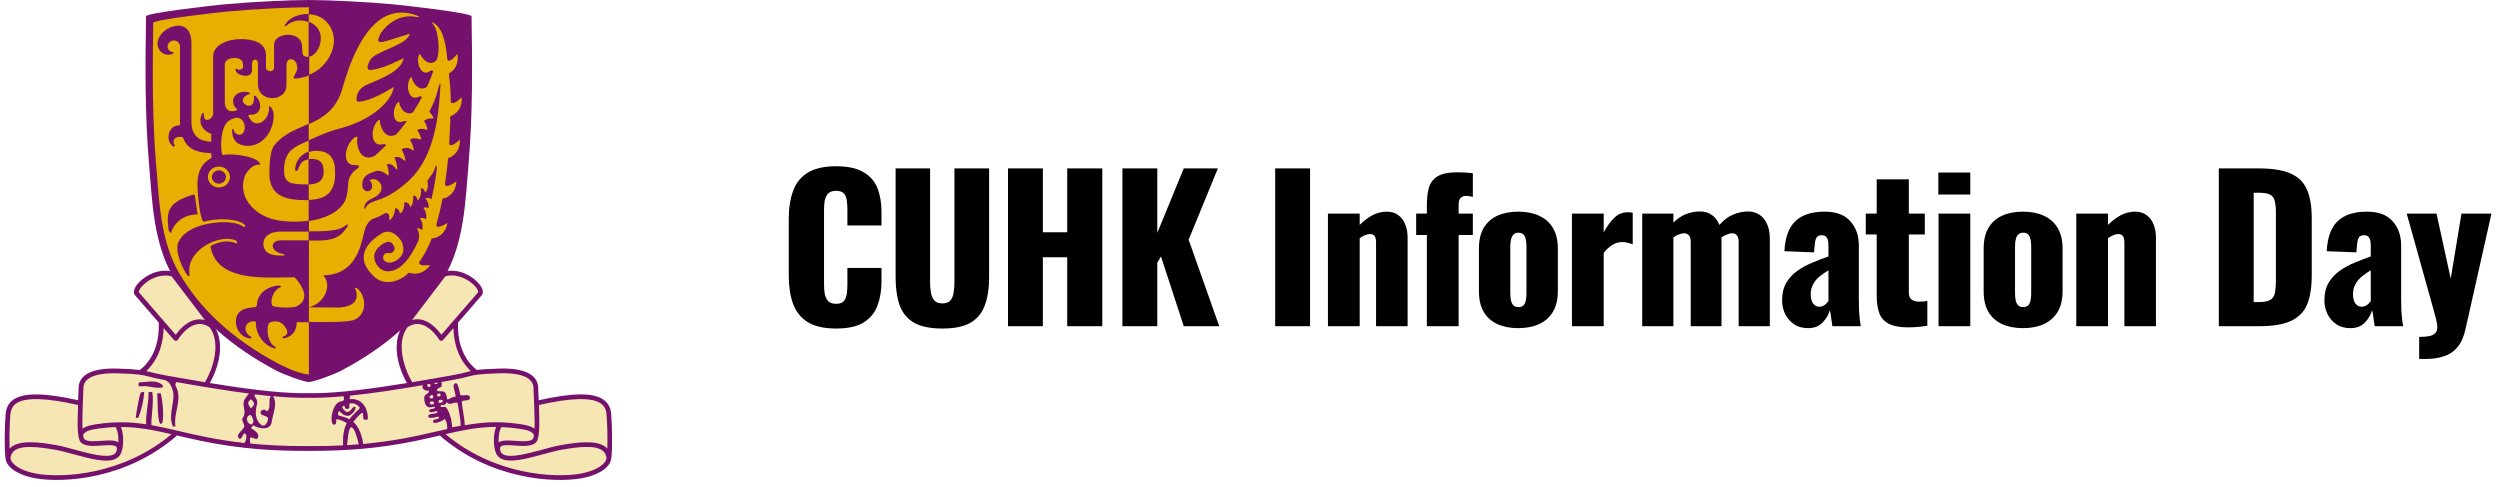
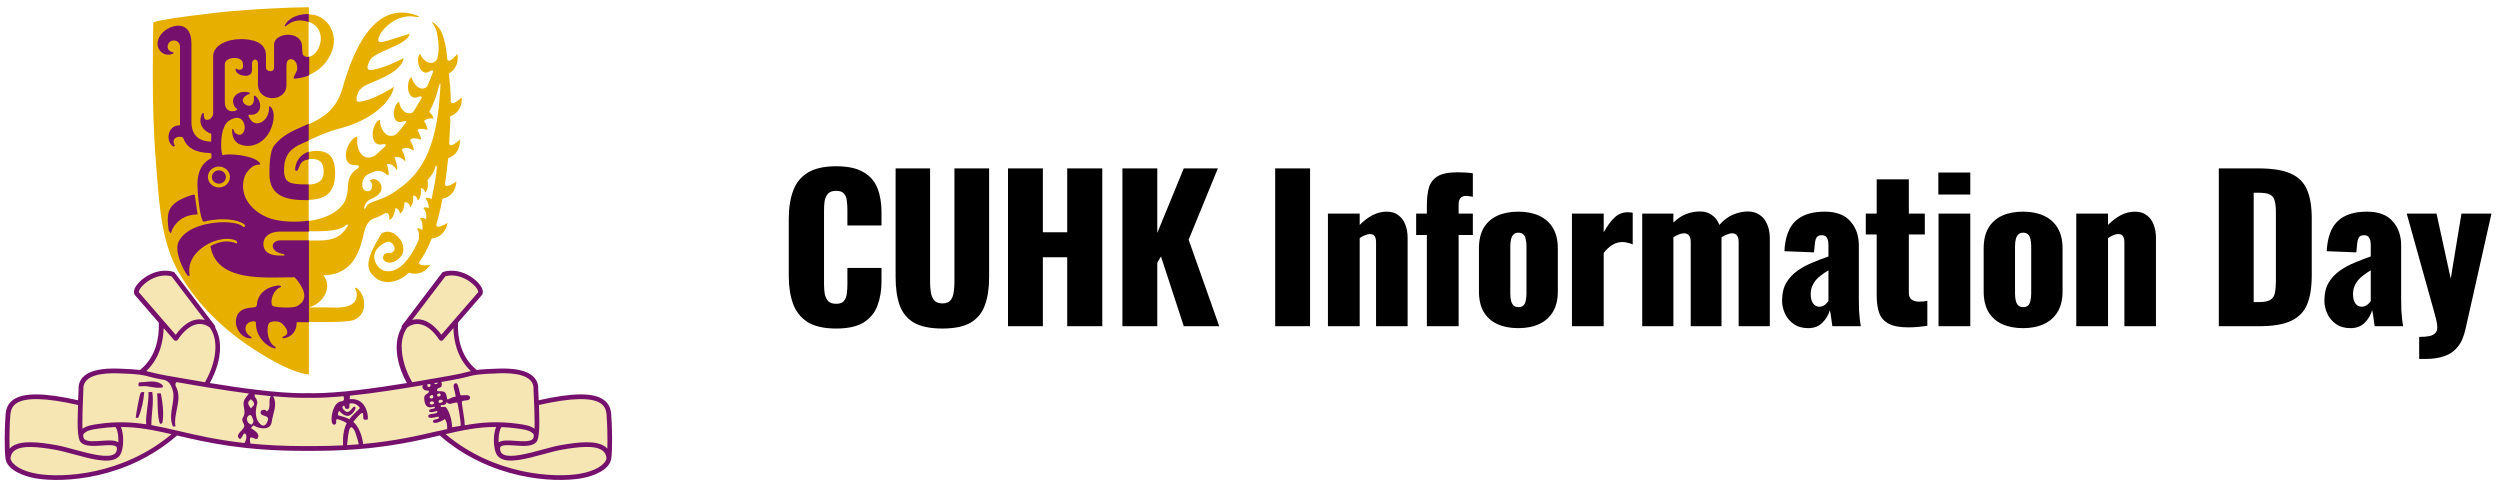
<svg xmlns="http://www.w3.org/2000/svg" width="308" height="60" viewBox="0 0 308 60" fill="none">
  <g clip-path="url(#clip0_1111_3503)">
-     <path d="M38.041 47.067C38.582 47.067 41.075 46.176 42.049 45.659C47.274 42.904 51.834 39.164 54.809 34.004C57.196 29.854 57.344 24.736 57.736 20.081C58.241 14.066 58.193 8.045 58.098 2.013C58.098 1.579 49.459 0.629 48.574 0.546C45.077 0.22 40.387 0 38.047 0C35.708 0 31.017 0.22 27.514 0.546C26.629 0.629 17.996 1.579 17.99 2.013C17.895 8.051 17.848 14.066 18.352 20.081C18.744 24.73 18.893 29.854 21.28 34.004C24.254 39.17 28.814 42.904 34.039 45.659C35.013 46.176 37.507 47.067 38.047 47.067H38.041Z" fill="#75106D" />
-     <path d="M49.828 24.92C49.828 24.92 49.87 24.92 49.887 24.926C49.87 24.926 49.852 24.92 49.828 24.914V24.92ZM48.694 25.65C48.73 25.662 48.765 25.68 48.795 25.692C48.765 25.674 48.73 25.656 48.694 25.644V25.65ZM55.439 14.648C55.439 14.648 55.463 14.345 55.474 14.327C55.694 14.256 56.674 13.864 56.858 12.629C56.888 12.439 56.894 12.225 56.876 11.994L56.822 12.041C56.626 12.225 56.038 12.777 55.712 12.706C55.629 12.688 55.569 12.629 55.534 12.534C55.534 11.299 55.439 10.319 55.308 9.049C55.658 8.859 56.395 8.306 56.395 7.143C56.395 6.988 56.377 6.822 56.347 6.644L56.288 6.709C56.098 6.929 55.587 7.517 55.285 7.481C55.213 7.469 55.16 7.428 55.118 7.351L55.1 7.184C54.857 4.566 54.317 3.271 53.248 2.725C53.248 2.725 53.183 2.701 53.183 2.696C53.183 2.713 53.236 2.796 53.289 2.874C53.444 3.105 53.705 3.491 53.806 3.948C53.978 4.726 54.038 5.356 54.038 5.866C54.038 6.46 53.955 6.905 53.865 7.256C53.723 7.517 53.521 7.677 53.266 7.736C52.672 7.879 52.001 7.226 51.775 6.691C51.77 6.674 51.758 6.656 51.74 6.656C51.692 6.656 51.609 6.798 51.568 6.899C51.378 7.6 51.615 8.479 52.084 8.817C52.256 8.942 52.535 9.043 52.874 8.817C53.046 8.698 53.177 8.657 53.266 8.686C53.313 8.698 53.349 8.734 53.373 8.799C53.147 9.423 52.892 10.052 52.613 10.675C52.452 10.818 52.268 10.895 52.072 10.907C51.407 10.949 50.849 10.129 50.718 9.547C50.718 9.524 50.707 9.506 50.695 9.506C50.647 9.494 50.529 9.631 50.469 9.726C50.131 10.414 50.208 11.37 50.635 11.816C50.796 11.982 51.063 12.136 51.467 11.958C51.675 11.869 51.811 11.845 51.894 11.887C51.93 11.905 51.953 11.94 51.965 12.005C51.639 12.617 51.283 13.223 50.891 13.822C50.742 13.917 50.588 13.965 50.404 13.959C49.697 13.959 49.234 13.146 49.181 12.582C49.181 12.558 49.175 12.546 49.163 12.546C49.115 12.528 48.973 12.659 48.89 12.754C48.45 13.407 48.385 14.315 48.747 14.778C48.949 15.034 49.264 15.105 49.62 14.974C49.84 14.897 49.976 14.873 50.042 14.921C50.065 14.939 50.077 14.962 50.071 15.01C49.691 15.521 49.294 16.025 48.866 16.518C48.587 16.702 48.308 16.773 48.011 16.726C47.263 16.613 46.8 15.538 46.8 14.826C46.8 14.796 46.794 14.772 46.776 14.767C46.717 14.743 46.55 14.873 46.455 14.962C45.891 15.675 45.737 16.791 46.117 17.409C46.26 17.634 46.533 17.89 47.037 17.789C47.304 17.735 47.459 17.741 47.506 17.812C47.536 17.854 47.53 17.913 47.477 17.997L46.254 19.131C45.951 19.326 45.482 19.517 44.995 19.338C44.175 19.047 43.885 17.729 44.039 16.916C44.045 16.874 44.039 16.851 44.021 16.839C43.956 16.797 43.73 16.91 43.611 16.993C42.816 17.682 42.4 18.929 42.703 19.706C42.816 19.997 43.071 20.348 43.671 20.336C44.003 20.336 44.181 20.377 44.217 20.478C44.247 20.561 44.175 20.674 43.991 20.817C43.825 20.912 43.635 21.037 43.481 21.227C43.118 21.672 42.952 22.028 42.911 22.467L42.875 22.919C42.851 23.269 42.828 23.631 42.75 23.976C42.685 24.302 42.584 24.599 42.448 24.848C41.682 26.238 39.9 26.962 38.03 27.235V24.629C40.31 24.557 41.29 23.566 41.29 21.339C41.29 19.445 40.607 18.62 39.004 18.584C38.683 18.578 38.351 18.632 38.03 18.739V17.29C39.17 16.773 40.465 16.186 41.812 15.841C44.912 15.052 47.4 13.341 48.272 11.513C48.391 11.252 48.48 10.978 48.533 10.705C48.367 10.812 46.295 12.124 44.751 12.457L44.538 12.492C44.33 12.534 44.11 12.575 44.003 12.48C43.95 12.439 43.926 12.368 43.926 12.273C43.926 11.435 44.383 10.782 45.226 10.426L45.309 10.39C47.186 9.595 48.646 8.971 49.353 8.004C49.537 7.742 49.668 7.463 49.739 7.149C49.584 7.232 47.411 8.378 46.01 8.58L45.933 8.591C45.767 8.621 45.482 8.669 45.351 8.526C45.274 8.443 45.256 8.306 45.303 8.116C45.464 7.481 45.737 7.107 46.236 6.816C46.788 6.501 47.376 6.234 47.952 5.985C48.919 5.551 49.786 5.166 50.22 4.649C50.243 4.619 50.267 4.596 50.291 4.56C50.291 4.554 50.303 4.548 50.309 4.536C50.386 4.417 50.445 4.293 50.475 4.156L48.438 4.797L48.041 4.922C47.459 5.106 46.853 5.296 46.663 5.106C46.592 5.035 46.58 4.922 46.633 4.756C46.734 4.406 46.83 4.204 46.99 3.972C47.756 2.886 49.3 1.74 51.152 2.066C51.461 2.126 51.615 2.102 51.627 2.066C51.627 2.048 51.58 1.989 51.336 1.9C49.935 1.389 48.635 1.437 47.459 2.036C45.315 3.135 43.546 6.092 42.204 10.836C41.438 13.543 39.77 14.523 38.048 15.295V9.233C38.671 8.983 39.218 8.633 39.681 8.17C40.987 6.864 41.45 5.237 40.922 3.812C40.494 2.66 39.473 1.864 38.327 1.781C38.232 1.775 38.143 1.769 38.054 1.769V0.896C35.904 0.896 31.457 1.098 27.99 1.419C26.743 1.538 18.888 2.434 18.882 2.814C18.852 4.863 18.822 6.893 18.822 8.924C18.822 12.694 18.917 16.441 19.226 20.193L19.345 21.66C19.665 25.769 19.992 30.02 22.035 33.577C24.617 38.083 28.726 41.853 34.248 44.781C34.592 44.959 36.178 45.778 37.496 46.057C37.496 46.057 37.508 46.057 37.514 46.057C37.573 46.069 37.632 46.081 37.686 46.093C37.81 46.111 37.935 46.134 38.054 46.14V39.662C39.895 39.686 42.75 39.71 43.51 39.449C44.241 39.193 44.71 38.635 44.834 37.869C44.977 36.985 44.621 35.993 43.985 35.512C43.896 35.447 43.778 35.435 43.742 35.477C43.718 35.506 43.73 35.542 43.772 35.619C43.837 35.744 43.956 35.946 43.956 36.361C43.956 36.747 43.819 37.062 43.558 37.311C42.845 37.976 41.391 37.887 41.379 37.887L39.699 37.869H38.066C38.066 37.869 38.101 37.857 38.125 37.852H38.066C39.01 37.632 39.681 36.949 39.966 36.426C40.69 35.108 40.084 34.242 39.889 33.986C39.853 33.951 39.835 33.927 39.835 33.927H39.847L39.835 33.909C39.948 33.909 40.055 33.909 40.162 33.897C40.055 33.897 39.954 33.909 39.847 33.909L39.859 33.921C40.286 33.921 40.672 33.873 41.029 33.796C40.767 33.85 40.482 33.879 40.185 33.897C43.671 33.695 44.407 30.548 44.811 28.832L44.876 28.547C45.001 28.037 45.321 27.14 46.093 26.903C46.586 26.748 46.907 26.564 47.144 26.428L47.429 26.279C47.429 26.279 47.524 26.244 47.53 26.238C47.969 26.25 47.958 26.624 47.952 26.867C47.952 26.968 47.952 27.063 47.981 27.081C47.999 27.093 48.035 27.081 48.082 27.051C48.462 26.82 48.646 26.119 48.7 25.715C48.7 25.686 48.7 25.656 48.7 25.632V25.614C49.181 25.787 49.222 26.066 49.246 26.22C49.252 26.262 49.258 26.297 49.27 26.303C49.288 26.309 49.323 26.285 49.395 26.232C49.745 25.953 49.822 25.306 49.828 24.931V24.92V24.908C50.416 24.943 50.475 25.276 50.499 25.436C50.499 25.472 50.511 25.513 50.523 25.519C50.523 25.519 50.546 25.519 50.618 25.442C50.92 25.122 50.92 24.433 50.908 24.136C50.908 24.124 50.908 24.106 50.908 24.094V24.082C51.288 24.112 51.372 24.397 51.425 24.569C51.443 24.629 51.461 24.688 51.478 24.688C51.49 24.688 51.514 24.688 51.568 24.611C51.918 24.166 51.894 23.495 51.841 23.245C51.835 23.227 51.829 23.204 51.817 23.192V23.18C52.203 23.198 52.292 23.453 52.34 23.602C52.357 23.649 52.369 23.697 52.387 23.702C52.399 23.702 52.428 23.691 52.488 23.613C52.767 23.263 52.743 22.574 52.666 22.212C53.177 21.607 53.497 21.09 53.592 20.716C53.663 20.431 53.705 20.395 53.741 20.395C53.8 20.395 53.818 20.561 53.824 20.657C53.741 21.571 53.551 22.752 53.278 23.964C53.278 23.97 53.278 23.982 53.278 23.987C53.278 23.993 53.278 24.005 53.278 24.011C53.242 24.183 53.206 24.35 53.165 24.522C53.165 24.522 53.165 24.522 53.159 24.516C53.159 24.522 53.159 24.528 53.159 24.534C52.987 24.373 52.547 24.32 52.452 24.421C52.405 24.468 52.452 24.54 52.512 24.593C52.702 24.789 52.803 25.157 52.814 25.49C52.814 25.537 52.82 25.585 52.826 25.632H52.82V25.644C52.613 25.537 52.268 25.513 52.197 25.608C52.161 25.656 52.209 25.727 52.256 25.775C52.476 26.006 52.553 26.481 52.518 26.837C52.518 26.897 52.512 26.956 52.5 27.004C52.5 27.004 52.5 27.004 52.488 26.998C52.488 26.998 52.488 27.01 52.488 27.016C52.322 26.855 51.876 26.796 51.781 26.897C51.734 26.944 51.781 27.021 51.841 27.069C52.037 27.271 52.084 27.811 52.043 28.173C52.043 28.239 52.031 28.292 52.025 28.346H52.019C52.019 28.346 52.019 28.352 52.019 28.357C51.823 28.179 51.484 28.078 51.413 28.15C51.383 28.179 51.395 28.245 51.461 28.34C51.71 28.702 51.627 29.379 51.556 29.634C50.434 32.122 49.187 33.392 47.851 33.422C46.758 33.446 46.176 32.466 46.111 31.771C46.016 30.762 46.978 30.085 47.566 29.848C47.987 29.67 48.255 29.913 48.343 30.026C48.688 30.442 48.64 30.721 48.545 30.887C48.415 31.107 48.124 31.213 47.934 31.178C47.613 31.118 47.352 31.243 47.245 31.504C47.144 31.754 47.209 32.033 47.411 32.175C47.732 32.401 48.154 32.413 48.593 32.217C49.145 31.967 49.614 31.433 49.668 30.988C49.763 30.602 49.608 29.824 49.305 29.503C48.623 28.571 47.756 28.298 47.002 28.767C45.648 29.604 44.894 30.554 44.811 31.522C44.739 32.407 45.215 33.309 46.236 34.2C47.447 35.263 49.4 34.61 50.273 33.672C50.273 33.672 50.38 33.594 50.392 33.594C50.618 33.677 51.692 34.004 52.648 33.066C52.767 32.947 52.886 32.811 52.998 32.65H52.91C52.624 32.686 51.864 32.769 51.68 32.52C51.633 32.454 51.627 32.365 51.669 32.258C52.221 31.498 52.731 30.537 53.188 29.379C53.42 29.367 54.471 29.23 54.958 28.072C55.029 27.894 55.089 27.692 55.13 27.467L55.047 27.514C54.78 27.669 54.061 28.072 53.836 27.894C53.758 27.835 53.741 27.722 53.788 27.55C54.055 26.618 54.299 25.59 54.525 24.468C54.851 24.415 55.843 24.148 56.151 22.865C56.187 22.711 56.211 22.539 56.223 22.355L56.151 22.402C55.902 22.568 55.243 23.014 54.952 22.895C54.875 22.865 54.833 22.8 54.815 22.699C54.964 21.707 55.094 20.627 55.213 19.481C55.368 19.439 56.656 19.012 56.656 17.355C56.656 17.302 56.656 17.242 56.656 17.183L56.614 17.225C56.395 17.427 55.813 17.961 55.504 17.884C55.427 17.866 55.38 17.812 55.344 17.717L55.474 15.057L55.492 14.642L55.439 14.648ZM38.018 2.672C39.039 3.034 39.603 3.877 39.514 4.946C39.431 5.979 38.76 6.905 38.018 7.018V2.672ZM38.018 19.6C38.137 19.588 38.273 19.576 38.416 19.582C39.425 19.582 39.871 20.057 39.871 21.12C39.871 21.886 39.639 22.663 38.012 22.741V19.605L38.018 19.6ZM42.822 27.865C42.169 28.957 41.343 29.634 39.259 29.634C39.259 29.634 38.725 29.634 38.018 29.634V28.488H39.135C40.839 28.488 42.002 28.262 42.501 27.829C42.733 27.627 42.798 27.639 42.828 27.657C42.887 27.698 42.834 27.841 42.828 27.865H42.822ZM54.216 11.252L54.18 11.75C53.717 18.911 51.49 21.5 49.377 23.085L49.3 23.144C48.635 23.643 47.88 24.207 46.497 24.664L46.455 24.676C46.194 24.759 45.398 25.015 45.191 25.377C44.989 25.727 44.929 25.757 44.888 25.733C44.805 25.686 44.965 25.211 45.03 25.098C45.185 24.807 45.446 24.641 45.945 24.409C46.895 23.964 47.02 23.4 47.008 23.103C46.99 22.681 46.699 22.277 46.301 22.123C45.992 22.004 45.695 22.07 45.505 22.283C45.589 22.319 45.808 22.414 45.844 22.77C45.891 23.305 45.612 23.53 45.357 23.56C45.054 23.596 44.704 23.388 44.65 22.978C44.544 22.218 44.941 21.731 45.197 21.565C45.505 21.357 45.701 21.292 45.927 21.215L46.325 21.066C46.954 20.959 47.394 21.304 47.631 21.488C47.72 21.559 47.791 21.612 47.827 21.607L47.857 21.571C47.946 21.381 47.821 20.645 47.661 20.253L47.673 20.217H47.696C48.272 20.134 48.569 20.526 48.747 20.757C48.807 20.835 48.866 20.912 48.89 20.9C48.902 20.9 48.913 20.876 48.925 20.852C49.003 20.627 48.795 19.819 48.617 19.439C48.617 19.427 48.605 19.416 48.599 19.41C48.599 19.41 48.599 19.398 48.593 19.392C49.181 19.22 49.543 19.546 49.739 19.718C49.81 19.784 49.875 19.837 49.899 19.825L49.923 19.784C49.982 19.57 49.715 18.816 49.495 18.442C49.495 18.442 49.602 18.323 49.614 18.317C50.178 18.097 50.546 18.317 50.76 18.46C50.843 18.507 50.908 18.549 50.938 18.537L50.968 18.489C51.015 18.276 50.742 17.587 50.517 17.26C50.517 17.26 50.623 17.124 50.635 17.118C51.087 16.963 51.437 17.082 51.651 17.147C51.74 17.177 51.811 17.201 51.835 17.183C51.847 17.177 51.858 17.159 51.864 17.13C51.894 16.928 51.627 16.31 51.419 16.085C51.419 16.085 51.514 15.948 51.526 15.942C51.948 15.794 52.268 15.9 52.464 15.966L52.63 16.002C52.63 16.002 52.654 15.966 52.654 15.918C52.654 15.675 52.393 15.069 52.239 14.921L52.227 14.903C52.636 14.565 53.016 14.582 53.224 14.594L53.379 14.582C53.379 14.582 53.39 14.559 53.39 14.535C53.385 14.375 53.088 13.941 52.88 13.775C53.367 12.861 53.717 12.011 53.907 11.245C54.15 10.278 54.192 10.284 54.228 10.284C54.281 10.296 54.275 10.486 54.222 11.245L54.216 11.252ZM48.611 19.41C48.611 19.41 48.664 19.398 48.694 19.392C48.664 19.392 48.64 19.398 48.611 19.41ZM52.244 14.915C52.298 14.867 52.357 14.832 52.411 14.796C52.357 14.826 52.298 14.861 52.239 14.909L52.244 14.915ZM52.393 26.962C52.393 26.962 52.434 26.998 52.452 27.016V27.004C52.452 27.004 52.417 26.974 52.393 26.962ZM49.727 7.125C49.727 7.125 49.673 7.155 49.578 7.202C49.65 7.166 49.697 7.149 49.721 7.137V7.125H49.727ZM50.457 4.144C50.457 4.144 50.434 4.144 50.398 4.156C50.422 4.156 50.445 4.144 50.457 4.144ZM48.528 10.681C48.528 10.681 48.468 10.717 48.373 10.777C48.45 10.735 48.498 10.705 48.522 10.693V10.681H48.528ZM38.565 37.697C38.398 37.768 38.226 37.828 38.042 37.863H38.101C38.262 37.822 38.416 37.762 38.565 37.697ZM51.977 23.233C51.93 23.216 51.888 23.204 51.829 23.198V23.21C51.888 23.21 51.936 23.227 51.977 23.239V23.233ZM51.918 28.298C51.918 28.298 51.959 28.334 51.983 28.357V28.346C51.983 28.346 51.942 28.316 51.918 28.298ZM52.719 25.608C52.719 25.608 52.767 25.632 52.785 25.644C52.785 25.644 52.743 25.614 52.719 25.608ZM53.082 24.48C53.082 24.48 53.123 24.51 53.135 24.528C53.135 24.528 53.099 24.492 53.076 24.48H53.082ZM50.914 24.106C50.914 24.106 50.962 24.118 50.986 24.124C50.962 24.118 50.944 24.112 50.914 24.106Z" fill="#E7B000" />
+     <path d="M49.828 24.92C49.828 24.92 49.87 24.92 49.887 24.926C49.87 24.926 49.852 24.92 49.828 24.914V24.92ZM48.694 25.65C48.73 25.662 48.765 25.68 48.795 25.692C48.765 25.674 48.73 25.656 48.694 25.644V25.65ZM55.439 14.648C55.439 14.648 55.463 14.345 55.474 14.327C55.694 14.256 56.674 13.864 56.858 12.629C56.888 12.439 56.894 12.225 56.876 11.994L56.822 12.041C56.626 12.225 56.038 12.777 55.712 12.706C55.629 12.688 55.569 12.629 55.534 12.534C55.534 11.299 55.439 10.319 55.308 9.049C55.658 8.859 56.395 8.306 56.395 7.143C56.395 6.988 56.377 6.822 56.347 6.644L56.288 6.709C56.098 6.929 55.587 7.517 55.285 7.481C55.213 7.469 55.16 7.428 55.118 7.351L55.1 7.184C54.857 4.566 54.317 3.271 53.248 2.725C53.248 2.725 53.183 2.701 53.183 2.696C53.183 2.713 53.236 2.796 53.289 2.874C53.444 3.105 53.705 3.491 53.806 3.948C53.978 4.726 54.038 5.356 54.038 5.866C54.038 6.46 53.955 6.905 53.865 7.256C53.723 7.517 53.521 7.677 53.266 7.736C52.672 7.879 52.001 7.226 51.775 6.691C51.77 6.674 51.758 6.656 51.74 6.656C51.692 6.656 51.609 6.798 51.568 6.899C51.378 7.6 51.615 8.479 52.084 8.817C52.256 8.942 52.535 9.043 52.874 8.817C53.046 8.698 53.177 8.657 53.266 8.686C53.313 8.698 53.349 8.734 53.373 8.799C53.147 9.423 52.892 10.052 52.613 10.675C52.452 10.818 52.268 10.895 52.072 10.907C51.407 10.949 50.849 10.129 50.718 9.547C50.718 9.524 50.707 9.506 50.695 9.506C50.647 9.494 50.529 9.631 50.469 9.726C50.131 10.414 50.208 11.37 50.635 11.816C50.796 11.982 51.063 12.136 51.467 11.958C51.675 11.869 51.811 11.845 51.894 11.887C51.93 11.905 51.953 11.94 51.965 12.005C51.639 12.617 51.283 13.223 50.891 13.822C50.742 13.917 50.588 13.965 50.404 13.959C49.697 13.959 49.234 13.146 49.181 12.582C49.181 12.558 49.175 12.546 49.163 12.546C49.115 12.528 48.973 12.659 48.89 12.754C48.45 13.407 48.385 14.315 48.747 14.778C48.949 15.034 49.264 15.105 49.62 14.974C49.84 14.897 49.976 14.873 50.042 14.921C50.065 14.939 50.077 14.962 50.071 15.01C49.691 15.521 49.294 16.025 48.866 16.518C48.587 16.702 48.308 16.773 48.011 16.726C47.263 16.613 46.8 15.538 46.8 14.826C46.8 14.796 46.794 14.772 46.776 14.767C46.717 14.743 46.55 14.873 46.455 14.962C45.891 15.675 45.737 16.791 46.117 17.409C46.26 17.634 46.533 17.89 47.037 17.789C47.304 17.735 47.459 17.741 47.506 17.812C47.536 17.854 47.53 17.913 47.477 17.997L46.254 19.131C45.951 19.326 45.482 19.517 44.995 19.338C44.175 19.047 43.885 17.729 44.039 16.916C44.045 16.874 44.039 16.851 44.021 16.839C43.956 16.797 43.73 16.91 43.611 16.993C42.816 17.682 42.4 18.929 42.703 19.706C42.816 19.997 43.071 20.348 43.671 20.336C44.003 20.336 44.181 20.377 44.217 20.478C44.247 20.561 44.175 20.674 43.991 20.817C43.825 20.912 43.635 21.037 43.481 21.227C43.118 21.672 42.952 22.028 42.911 22.467L42.875 22.919C42.851 23.269 42.828 23.631 42.75 23.976C42.685 24.302 42.584 24.599 42.448 24.848C41.682 26.238 39.9 26.962 38.03 27.235V24.629C40.31 24.557 41.29 23.566 41.29 21.339C41.29 19.445 40.607 18.62 39.004 18.584C38.683 18.578 38.351 18.632 38.03 18.739V17.29C39.17 16.773 40.465 16.186 41.812 15.841C44.912 15.052 47.4 13.341 48.272 11.513C48.391 11.252 48.48 10.978 48.533 10.705C48.367 10.812 46.295 12.124 44.751 12.457L44.538 12.492C44.33 12.534 44.11 12.575 44.003 12.48C43.95 12.439 43.926 12.368 43.926 12.273C43.926 11.435 44.383 10.782 45.226 10.426L45.309 10.39C47.186 9.595 48.646 8.971 49.353 8.004C49.537 7.742 49.668 7.463 49.739 7.149C49.584 7.232 47.411 8.378 46.01 8.58L45.933 8.591C45.767 8.621 45.482 8.669 45.351 8.526C45.274 8.443 45.256 8.306 45.303 8.116C45.464 7.481 45.737 7.107 46.236 6.816C46.788 6.501 47.376 6.234 47.952 5.985C48.919 5.551 49.786 5.166 50.22 4.649C50.243 4.619 50.267 4.596 50.291 4.56C50.291 4.554 50.303 4.548 50.309 4.536C50.386 4.417 50.445 4.293 50.475 4.156L48.438 4.797L48.041 4.922C47.459 5.106 46.853 5.296 46.663 5.106C46.592 5.035 46.58 4.922 46.633 4.756C46.734 4.406 46.83 4.204 46.99 3.972C47.756 2.886 49.3 1.74 51.152 2.066C51.461 2.126 51.615 2.102 51.627 2.066C51.627 2.048 51.58 1.989 51.336 1.9C49.935 1.389 48.635 1.437 47.459 2.036C45.315 3.135 43.546 6.092 42.204 10.836C41.438 13.543 39.77 14.523 38.048 15.295V9.233C38.671 8.983 39.218 8.633 39.681 8.17C40.987 6.864 41.45 5.237 40.922 3.812C40.494 2.66 39.473 1.864 38.327 1.781C38.232 1.775 38.143 1.769 38.054 1.769V0.896C35.904 0.896 31.457 1.098 27.99 1.419C26.743 1.538 18.888 2.434 18.882 2.814C18.852 4.863 18.822 6.893 18.822 8.924C18.822 12.694 18.917 16.441 19.226 20.193L19.345 21.66C19.665 25.769 19.992 30.02 22.035 33.577C24.617 38.083 28.726 41.853 34.248 44.781C34.592 44.959 36.178 45.778 37.496 46.057C37.496 46.057 37.508 46.057 37.514 46.057C37.573 46.069 37.632 46.081 37.686 46.093C37.81 46.111 37.935 46.134 38.054 46.14V39.662C39.895 39.686 42.75 39.71 43.51 39.449C44.241 39.193 44.71 38.635 44.834 37.869C44.977 36.985 44.621 35.993 43.985 35.512C43.896 35.447 43.778 35.435 43.742 35.477C43.718 35.506 43.73 35.542 43.772 35.619C43.837 35.744 43.956 35.946 43.956 36.361C43.956 36.747 43.819 37.062 43.558 37.311C42.845 37.976 41.391 37.887 41.379 37.887L39.699 37.869H38.066C38.066 37.869 38.101 37.857 38.125 37.852H38.066C39.01 37.632 39.681 36.949 39.966 36.426C40.69 35.108 40.084 34.242 39.889 33.986C39.853 33.951 39.835 33.927 39.835 33.927H39.847L39.835 33.909C39.948 33.909 40.055 33.909 40.162 33.897C40.055 33.897 39.954 33.909 39.847 33.909L39.859 33.921C40.286 33.921 40.672 33.873 41.029 33.796C40.767 33.85 40.482 33.879 40.185 33.897C43.671 33.695 44.407 30.548 44.811 28.832L44.876 28.547C45.001 28.037 45.321 27.14 46.093 26.903C46.586 26.748 46.907 26.564 47.144 26.428L47.429 26.279C47.429 26.279 47.524 26.244 47.53 26.238C47.969 26.25 47.958 26.624 47.952 26.867C47.952 26.968 47.952 27.063 47.981 27.081C47.999 27.093 48.035 27.081 48.082 27.051C48.462 26.82 48.646 26.119 48.7 25.715C48.7 25.686 48.7 25.656 48.7 25.632V25.614C49.181 25.787 49.222 26.066 49.246 26.22C49.252 26.262 49.258 26.297 49.27 26.303C49.288 26.309 49.323 26.285 49.395 26.232C49.745 25.953 49.822 25.306 49.828 24.931V24.92V24.908C50.416 24.943 50.475 25.276 50.499 25.436C50.499 25.472 50.511 25.513 50.523 25.519C50.523 25.519 50.546 25.519 50.618 25.442C50.92 25.122 50.92 24.433 50.908 24.136C50.908 24.124 50.908 24.106 50.908 24.094V24.082C51.288 24.112 51.372 24.397 51.425 24.569C51.443 24.629 51.461 24.688 51.478 24.688C51.49 24.688 51.514 24.688 51.568 24.611C51.918 24.166 51.894 23.495 51.841 23.245C51.835 23.227 51.829 23.204 51.817 23.192V23.18C52.203 23.198 52.292 23.453 52.34 23.602C52.357 23.649 52.369 23.697 52.387 23.702C52.399 23.702 52.428 23.691 52.488 23.613C52.767 23.263 52.743 22.574 52.666 22.212C53.177 21.607 53.497 21.09 53.592 20.716C53.663 20.431 53.705 20.395 53.741 20.395C53.8 20.395 53.818 20.561 53.824 20.657C53.741 21.571 53.551 22.752 53.278 23.964C53.278 23.97 53.278 23.982 53.278 23.987C53.278 23.993 53.278 24.005 53.278 24.011C53.242 24.183 53.206 24.35 53.165 24.522C53.165 24.522 53.165 24.522 53.159 24.516C53.159 24.522 53.159 24.528 53.159 24.534C52.987 24.373 52.547 24.32 52.452 24.421C52.405 24.468 52.452 24.54 52.512 24.593C52.702 24.789 52.803 25.157 52.814 25.49C52.814 25.537 52.82 25.585 52.826 25.632H52.82V25.644C52.613 25.537 52.268 25.513 52.197 25.608C52.161 25.656 52.209 25.727 52.256 25.775C52.476 26.006 52.553 26.481 52.518 26.837C52.518 26.897 52.512 26.956 52.5 27.004C52.5 27.004 52.5 27.004 52.488 26.998C52.488 26.998 52.488 27.01 52.488 27.016C52.322 26.855 51.876 26.796 51.781 26.897C51.734 26.944 51.781 27.021 51.841 27.069C52.037 27.271 52.084 27.811 52.043 28.173C52.043 28.239 52.031 28.292 52.025 28.346H52.019C52.019 28.346 52.019 28.352 52.019 28.357C51.823 28.179 51.484 28.078 51.413 28.15C51.383 28.179 51.395 28.245 51.461 28.34C51.71 28.702 51.627 29.379 51.556 29.634C50.434 32.122 49.187 33.392 47.851 33.422C46.758 33.446 46.176 32.466 46.111 31.771C46.016 30.762 46.978 30.085 47.566 29.848C47.987 29.67 48.255 29.913 48.343 30.026C48.688 30.442 48.64 30.721 48.545 30.887C48.415 31.107 48.124 31.213 47.934 31.178C47.613 31.118 47.352 31.243 47.245 31.504C47.144 31.754 47.209 32.033 47.411 32.175C47.732 32.401 48.154 32.413 48.593 32.217C49.145 31.967 49.614 31.433 49.668 30.988C49.763 30.602 49.608 29.824 49.305 29.503C48.623 28.571 47.756 28.298 47.002 28.767C44.739 32.407 45.215 33.309 46.236 34.2C47.447 35.263 49.4 34.61 50.273 33.672C50.273 33.672 50.38 33.594 50.392 33.594C50.618 33.677 51.692 34.004 52.648 33.066C52.767 32.947 52.886 32.811 52.998 32.65H52.91C52.624 32.686 51.864 32.769 51.68 32.52C51.633 32.454 51.627 32.365 51.669 32.258C52.221 31.498 52.731 30.537 53.188 29.379C53.42 29.367 54.471 29.23 54.958 28.072C55.029 27.894 55.089 27.692 55.13 27.467L55.047 27.514C54.78 27.669 54.061 28.072 53.836 27.894C53.758 27.835 53.741 27.722 53.788 27.55C54.055 26.618 54.299 25.59 54.525 24.468C54.851 24.415 55.843 24.148 56.151 22.865C56.187 22.711 56.211 22.539 56.223 22.355L56.151 22.402C55.902 22.568 55.243 23.014 54.952 22.895C54.875 22.865 54.833 22.8 54.815 22.699C54.964 21.707 55.094 20.627 55.213 19.481C55.368 19.439 56.656 19.012 56.656 17.355C56.656 17.302 56.656 17.242 56.656 17.183L56.614 17.225C56.395 17.427 55.813 17.961 55.504 17.884C55.427 17.866 55.38 17.812 55.344 17.717L55.474 15.057L55.492 14.642L55.439 14.648ZM38.018 2.672C39.039 3.034 39.603 3.877 39.514 4.946C39.431 5.979 38.76 6.905 38.018 7.018V2.672ZM38.018 19.6C38.137 19.588 38.273 19.576 38.416 19.582C39.425 19.582 39.871 20.057 39.871 21.12C39.871 21.886 39.639 22.663 38.012 22.741V19.605L38.018 19.6ZM42.822 27.865C42.169 28.957 41.343 29.634 39.259 29.634C39.259 29.634 38.725 29.634 38.018 29.634V28.488H39.135C40.839 28.488 42.002 28.262 42.501 27.829C42.733 27.627 42.798 27.639 42.828 27.657C42.887 27.698 42.834 27.841 42.828 27.865H42.822ZM54.216 11.252L54.18 11.75C53.717 18.911 51.49 21.5 49.377 23.085L49.3 23.144C48.635 23.643 47.88 24.207 46.497 24.664L46.455 24.676C46.194 24.759 45.398 25.015 45.191 25.377C44.989 25.727 44.929 25.757 44.888 25.733C44.805 25.686 44.965 25.211 45.03 25.098C45.185 24.807 45.446 24.641 45.945 24.409C46.895 23.964 47.02 23.4 47.008 23.103C46.99 22.681 46.699 22.277 46.301 22.123C45.992 22.004 45.695 22.07 45.505 22.283C45.589 22.319 45.808 22.414 45.844 22.77C45.891 23.305 45.612 23.53 45.357 23.56C45.054 23.596 44.704 23.388 44.65 22.978C44.544 22.218 44.941 21.731 45.197 21.565C45.505 21.357 45.701 21.292 45.927 21.215L46.325 21.066C46.954 20.959 47.394 21.304 47.631 21.488C47.72 21.559 47.791 21.612 47.827 21.607L47.857 21.571C47.946 21.381 47.821 20.645 47.661 20.253L47.673 20.217H47.696C48.272 20.134 48.569 20.526 48.747 20.757C48.807 20.835 48.866 20.912 48.89 20.9C48.902 20.9 48.913 20.876 48.925 20.852C49.003 20.627 48.795 19.819 48.617 19.439C48.617 19.427 48.605 19.416 48.599 19.41C48.599 19.41 48.599 19.398 48.593 19.392C49.181 19.22 49.543 19.546 49.739 19.718C49.81 19.784 49.875 19.837 49.899 19.825L49.923 19.784C49.982 19.57 49.715 18.816 49.495 18.442C49.495 18.442 49.602 18.323 49.614 18.317C50.178 18.097 50.546 18.317 50.76 18.46C50.843 18.507 50.908 18.549 50.938 18.537L50.968 18.489C51.015 18.276 50.742 17.587 50.517 17.26C50.517 17.26 50.623 17.124 50.635 17.118C51.087 16.963 51.437 17.082 51.651 17.147C51.74 17.177 51.811 17.201 51.835 17.183C51.847 17.177 51.858 17.159 51.864 17.13C51.894 16.928 51.627 16.31 51.419 16.085C51.419 16.085 51.514 15.948 51.526 15.942C51.948 15.794 52.268 15.9 52.464 15.966L52.63 16.002C52.63 16.002 52.654 15.966 52.654 15.918C52.654 15.675 52.393 15.069 52.239 14.921L52.227 14.903C52.636 14.565 53.016 14.582 53.224 14.594L53.379 14.582C53.379 14.582 53.39 14.559 53.39 14.535C53.385 14.375 53.088 13.941 52.88 13.775C53.367 12.861 53.717 12.011 53.907 11.245C54.15 10.278 54.192 10.284 54.228 10.284C54.281 10.296 54.275 10.486 54.222 11.245L54.216 11.252ZM48.611 19.41C48.611 19.41 48.664 19.398 48.694 19.392C48.664 19.392 48.64 19.398 48.611 19.41ZM52.244 14.915C52.298 14.867 52.357 14.832 52.411 14.796C52.357 14.826 52.298 14.861 52.239 14.909L52.244 14.915ZM52.393 26.962C52.393 26.962 52.434 26.998 52.452 27.016V27.004C52.452 27.004 52.417 26.974 52.393 26.962ZM49.727 7.125C49.727 7.125 49.673 7.155 49.578 7.202C49.65 7.166 49.697 7.149 49.721 7.137V7.125H49.727ZM50.457 4.144C50.457 4.144 50.434 4.144 50.398 4.156C50.422 4.156 50.445 4.144 50.457 4.144ZM48.528 10.681C48.528 10.681 48.468 10.717 48.373 10.777C48.45 10.735 48.498 10.705 48.522 10.693V10.681H48.528ZM38.565 37.697C38.398 37.768 38.226 37.828 38.042 37.863H38.101C38.262 37.822 38.416 37.762 38.565 37.697ZM51.977 23.233C51.93 23.216 51.888 23.204 51.829 23.198V23.21C51.888 23.21 51.936 23.227 51.977 23.239V23.233ZM51.918 28.298C51.918 28.298 51.959 28.334 51.983 28.357V28.346C51.983 28.346 51.942 28.316 51.918 28.298ZM52.719 25.608C52.719 25.608 52.767 25.632 52.785 25.644C52.785 25.644 52.743 25.614 52.719 25.608ZM53.082 24.48C53.082 24.48 53.123 24.51 53.135 24.528C53.135 24.528 53.099 24.492 53.076 24.48H53.082ZM50.914 24.106C50.914 24.106 50.962 24.118 50.986 24.124C50.962 24.118 50.944 24.112 50.914 24.106Z" fill="#E7B000" />
    <path d="M37.394 6.852C37.204 6.662 37.222 5.795 37.222 5.789C37.222 4.679 36.29 4.281 35.494 4.281C34.645 4.281 33.766 4.726 33.766 5.48V8.313C33.772 8.461 33.719 8.586 33.63 8.663C33.547 8.734 33.428 8.77 33.303 8.77C33.042 8.77 32.769 8.61 32.769 8.336V6.81C32.769 5.077 30.833 4.815 29.675 4.815C28.019 4.815 26.261 5.558 26.261 6.923V13.924C26.273 14.298 26.03 14.571 25.822 14.69C25.638 14.79 25.454 14.802 25.323 14.719C25.204 14.648 25.08 14.464 25.115 14.036C25.115 13.977 25.092 13.935 25.05 13.93C24.991 13.918 24.902 13.959 24.83 14.131C24.628 14.648 24.646 15.129 24.866 15.55C25.151 16.097 25.721 16.405 26.03 16.483L26.018 17.451H26.012C24.913 17.433 23.584 17.005 23.584 15.004V5.362C23.584 3.889 22.972 3.39 22.461 3.236C21.517 2.945 20.282 3.58 19.766 4.335C19.219 5.13 19.38 5.849 19.712 6.252C20.086 6.715 20.716 6.87 21.274 6.632C21.286 6.632 21.387 6.561 21.381 6.496C21.381 6.454 21.333 6.425 21.256 6.413C20.876 6.353 20.65 6.098 20.65 5.73C20.65 5.326 21.001 4.988 21.422 4.988C21.844 4.988 22.176 5.32 22.176 5.73V15.438C21.06 15.42 20.757 16.334 20.757 16.875C20.757 17.724 21.351 18.044 21.375 18.056C21.398 18.068 21.458 18.068 21.494 18.032C21.523 18.009 21.547 17.949 21.494 17.848C21.351 17.569 21.345 17.32 21.476 17.142C21.648 16.904 22.01 16.821 22.277 16.857C22.449 16.881 22.562 16.952 22.598 17.047C23.014 18.216 24.082 18.81 25.875 18.858C25.917 18.858 25.982 18.899 26.047 18.959V19.487C25.495 19.724 24.272 20.526 24.326 22.83C24.367 24.587 24.712 27.04 25.044 27.289C25.074 27.313 25.104 27.319 25.133 27.313C26.623 26.897 28.838 26.873 29.96 27.538C30.115 27.627 30.198 27.74 30.192 27.841C30.192 27.901 30.15 27.948 30.097 27.966C30.044 27.989 29.984 27.966 29.937 27.924C29.45 27.437 28.066 27.378 27.657 27.372C26.107 27.348 22.93 27.823 21.992 29.806C21.458 30.946 22.544 33.238 23.126 33.963C23.162 34.01 23.239 34.01 23.299 33.986C23.346 33.969 23.37 33.933 23.364 33.897C23.138 32.757 23.589 31.641 24.628 30.739C25.899 29.646 27.752 29.147 28.945 29.581C29.105 29.64 29.206 29.735 29.224 29.848C29.23 29.901 29.224 29.943 29.189 29.973C29.159 29.996 29.117 29.996 29.076 29.973C27.526 29.302 25.947 30.323 25.929 30.329C26.6 34.349 31.492 34.248 35.067 34.176L36.29 34.159C36.29 34.159 37.655 35.518 37.471 36.652C37.394 37.109 37.085 37.472 36.539 37.739C35.993 38.006 33.814 37.87 33.588 37.685C33.469 37.59 33.416 37.3 33.464 36.955C33.535 36.415 33.861 35.684 34.532 35.388C34.603 35.37 34.639 35.334 34.633 35.299C34.615 35.215 34.39 35.156 34.235 35.174C32.989 35.328 32.092 35.958 31.777 36.902C31.706 37.109 31.676 37.211 31.67 37.43C31.635 37.828 31.546 37.834 31.023 37.893L30.744 37.923C29.759 38.042 29.2 38.511 29.082 39.318C28.987 39.954 29.189 40.595 29.622 41.082C29.984 41.486 30.453 41.705 30.91 41.687C30.934 41.687 30.982 41.664 30.988 41.616C30.999 41.581 30.988 41.521 30.869 41.45C30.317 41.129 30.168 40.613 30.275 40.239C30.388 39.829 30.78 39.58 31.296 39.586C31.302 39.586 31.516 39.586 31.528 39.74V39.894L31.564 40.346C31.771 41.557 32.697 42.62 33.814 42.928C33.855 42.94 33.938 42.91 33.962 42.851C33.98 42.804 33.962 42.726 33.772 42.649C33.178 42.21 32.965 41.343 32.965 40.678C32.965 40.233 33.054 39.864 33.19 39.764C33.44 39.574 34.354 39.449 34.805 39.906C35.257 40.351 35.459 40.767 35.375 41.064C35.322 41.26 35.144 41.402 34.853 41.48C34.817 41.486 34.799 41.551 34.805 41.598C34.805 41.622 34.835 41.699 34.942 41.675C36.135 41.497 36.551 40.565 36.545 39.811C36.545 39.805 36.533 39.764 36.557 39.734C36.581 39.704 36.634 39.686 36.705 39.686L37.584 39.698C37.733 39.698 37.893 39.698 38.059 39.704V29.605H34.699C33.921 29.599 33.624 29.937 33.6 30.258C33.576 30.679 34.016 31.178 34.883 31.285C34.936 31.291 35.072 31.374 35.072 31.427C35.072 31.439 35.055 31.481 34.871 31.487C34.295 31.493 33.101 31.511 32.662 30.804C32.395 30.37 32.377 29.818 32.62 29.385C32.929 28.833 33.624 28.53 34.58 28.53H38.059V27.182C36.313 27.437 34.491 27.295 33.339 26.927C31.172 26.22 29.367 24.243 30.109 21.826C30.21 21.494 30.447 21.144 30.827 20.764C31.302 20.294 31.771 20.283 31.932 20.277C31.997 20.289 32.038 20.277 32.056 20.241C32.098 20.164 31.961 20.021 31.955 20.015C31.207 19.125 28.072 18.858 27.455 19.119C27.437 19.125 27.419 19.095 27.407 19.077C27.152 18.62 27.063 15.663 28.179 14.886C28.648 14.565 29.135 14.44 29.491 14.565C29.776 14.666 29.984 14.915 30.097 15.313C30.233 15.776 30.097 16.316 29.788 16.518C29.562 16.667 29.272 16.619 28.975 16.37C28.892 16.305 28.856 16.204 28.826 16.114L28.785 16.02C28.755 15.954 28.702 15.883 28.648 15.889C28.63 15.889 28.607 15.901 28.595 15.936C28.553 16.881 28.927 17.563 29.622 17.813C30.821 18.252 32.133 17.789 32.959 16.643C33.725 15.568 34.045 13.763 33.297 13.128C33.244 13.086 33.202 13.075 33.178 13.092C33.113 13.128 33.143 13.294 33.149 13.33C33.149 14.333 32.502 15.058 31.866 15.176C31.32 15.277 30.863 14.945 30.608 14.262C30.608 14.262 30.631 14.114 30.797 14.131C31.35 14.179 31.747 13.977 31.949 13.55C32.199 13.015 31.991 12.267 31.462 11.81C31.445 11.804 31.332 11.774 31.29 11.81C31.279 11.816 31.267 11.834 31.273 11.863C31.35 12.522 31.177 12.938 30.797 13.015C30.447 13.086 30.032 12.831 29.937 12.493C29.836 12.13 30.127 11.798 30.738 11.578C30.768 11.566 30.78 11.549 30.786 11.531C30.797 11.477 30.744 11.418 30.738 11.412C29.937 11.145 29.087 11.43 28.791 12.059C28.595 12.475 28.779 13.217 29.236 13.431C29.236 13.431 29.254 13.454 29.224 13.502C29.135 13.627 28.713 13.793 28.322 13.668C28.037 13.579 27.698 13.312 27.698 12.546V7.921C27.698 7.446 28.221 7.19 28.737 7.149C29.248 7.107 29.83 7.268 29.907 7.719C30.002 8.301 29.925 8.449 29.741 8.538C29.384 8.705 29.076 8.431 29.076 8.431C29.07 8.431 29.07 8.437 29.064 8.443C29.064 8.443 29.064 8.455 29.064 8.461C29.004 8.574 29.016 8.687 29.076 8.8C29.206 9.043 29.545 9.245 29.942 9.31C30.334 9.381 30.631 9.334 30.821 9.174C30.97 9.049 31.047 8.853 31.047 8.615V7.861C31.047 7.511 31.237 7.345 31.415 7.339C31.575 7.333 31.747 7.452 31.777 7.731L31.789 8.728L31.777 10.373C31.777 11.555 32.697 12.095 33.559 12.095C34.419 12.095 35.292 11.543 35.292 10.492V8.057C35.292 7.606 35.476 7.321 35.785 7.291C36.094 7.262 36.48 7.523 36.569 7.992C36.67 8.526 36.628 8.615 36.486 8.889L36.403 9.049L36.343 9.174C36.207 9.453 36.141 9.583 36.189 9.649C36.224 9.696 36.313 9.696 36.498 9.678C37.085 9.607 37.614 9.476 38.095 9.28V6.995C38.095 6.995 38.077 6.995 38.065 6.995C37.857 7.024 37.632 7.042 37.453 6.858L37.394 6.852ZM28.328 21.803C28.328 22.515 27.722 23.091 26.968 23.091C26.214 23.091 25.614 22.509 25.614 21.803C25.614 21.096 26.22 20.52 26.968 20.52C27.716 20.52 28.328 21.096 28.328 21.803ZM26.101 21.803C26.101 22.26 26.487 22.628 26.968 22.628C27.449 22.628 27.835 22.26 27.835 21.803C27.835 21.346 27.443 20.983 26.968 20.983C26.493 20.983 26.101 21.351 26.101 21.803ZM35.274 2.82C35.138 2.993 35.031 3.195 35.084 3.248C35.114 3.272 35.173 3.248 35.263 3.177C36.017 2.53 36.907 2.357 37.911 2.672C37.958 2.684 37.994 2.708 38.035 2.72V1.734C36.278 1.692 35.482 2.541 35.274 2.82ZM33.754 17.961C33.38 18.454 33.19 19.618 33.19 21.417C33.19 24.261 35.387 24.659 37.762 24.659C37.857 24.659 37.946 24.659 38.035 24.653V22.711C37.946 22.711 37.857 22.717 37.762 22.717C35.755 22.717 34.995 22.563 34.995 20.954C34.995 19.042 35.868 18.27 37.174 17.7L38.017 17.326C38.017 17.326 38.029 17.326 38.035 17.32V15.254C37.816 15.349 37.602 15.444 37.382 15.539C36.07 16.109 34.71 16.696 33.748 17.973L33.754 17.961ZM24.29 26.422H24.314L24.343 26.398L24.023 24.243C24.023 24.13 24.023 24.047 23.969 24.006C23.91 23.964 23.797 23.976 23.578 24.041C20.532 25.039 20.52 26.191 20.769 28.31C20.787 28.447 20.977 28.702 21.048 28.702H21.066L21.084 28.672C21.119 28.488 21.238 28.227 21.286 28.138C22.176 26.564 23.684 26.416 24.29 26.422ZM24.308 26.404C24.278 26.404 24.237 26.404 24.201 26.404C24.254 26.404 24.29 26.404 24.308 26.404ZM36.355 20.752C36.325 20.876 36.379 21.019 36.474 21.055C36.509 21.072 36.604 21.084 36.705 20.912L36.794 20.698C37.002 20.182 37.18 19.736 38.047 19.636V18.674C37.216 18.947 36.492 19.618 36.361 20.746L36.355 20.752Z" fill="#75106D" />
    <path d="M74.985 51.057C74.843 49.252 73.305 47.987 66.073 49.667C66.043 48.842 66.008 48.106 65.996 47.75C65.931 46.36 64.452 45.594 61.454 45.695C59.975 45.743 59.192 45.802 58.633 45.879C56.621 44.324 56.021 41.848 56.134 39.627L59.043 36.267C59.821 35.667 57.22 33.019 54.697 33.761L49.751 40.28C49.828 40.215 49.905 40.162 49.983 40.108C48.783 41.628 48.872 44.532 50.594 47.405C46.521 48.076 41.884 48.729 38.589 48.729C38.398 48.729 38.203 48.729 38.007 48.723C37.811 48.723 37.615 48.729 37.425 48.729C34.13 48.729 29.492 48.076 25.419 47.405C27.141 44.532 27.23 41.628 26.031 40.108C26.108 40.162 26.185 40.221 26.262 40.28L21.316 33.761C18.793 33.013 16.192 35.661 16.97 36.267L19.885 39.627C19.998 41.848 19.398 44.324 17.386 45.879C16.834 45.802 16.044 45.743 14.565 45.695C11.567 45.6 10.083 46.36 10.023 47.75C10.005 48.106 9.976 48.842 9.946 49.667C2.714 47.987 1.176 49.252 1.034 51.057C0.915 52.535 0.862 55.427 1.034 56.49C1.2 57.558 2.797 58.342 4.507 58.639C8.468 59.316 15.99 58.443 21.768 53.331C25.413 54.18 29.849 55.249 37.431 55.249C37.627 55.249 37.817 55.249 38.013 55.249C38.209 55.249 38.393 55.249 38.594 55.249C46.177 55.249 50.612 54.18 54.258 53.331C60.041 58.449 67.564 59.322 71.524 58.639C73.234 58.348 74.831 57.558 74.997 56.49C75.163 55.421 75.116 52.535 74.997 51.057H74.985Z" fill="#F5E6B4" />
    <path d="M17.302 48.462C17.159 48.8 16.761 51.003 16.72 51.472C16.839 51.472 17.023 51.502 17.035 51.46C17.462 50.451 17.682 49.388 17.771 48.302C17.593 48.302 17.391 48.254 17.302 48.462ZM19.35 48.474C19.475 48.967 19.326 51.449 19.706 52.167C19.795 52.315 20.009 52.131 20.027 52.001C20.193 50.801 20.051 49.679 19.819 48.486C19.819 48.45 19.522 48.474 19.35 48.474ZM20.039 47.732C20.039 47.732 20.086 47.488 20.027 47.441C19.196 46.722 18.18 47.096 17.242 47.096C16.999 47.102 17.082 47.399 17.07 47.589C17.189 47.589 17.302 47.601 17.42 47.589C18.329 47.47 19.142 47.928 20.039 47.726V47.732ZM75.305 51.039C75.246 50.249 74.943 49.667 74.385 49.264C73.126 48.349 70.573 48.367 66.369 49.311C66.351 48.883 66.334 48.414 66.31 47.898V47.743C66.256 46.609 65.372 45.285 61.459 45.41C60.087 45.452 59.298 45.505 58.739 45.582C57.7 44.745 57.119 43.7 56.81 42.75C56.489 41.782 56.388 40.743 56.424 39.752L59.262 36.474C59.41 36.343 59.642 36.029 59.333 35.423C58.817 34.414 56.745 32.864 54.619 33.493C54.559 33.511 54.506 33.547 54.47 33.594L49.519 40.114C49.465 40.185 49.453 40.28 49.471 40.363C49.311 40.636 49.18 40.945 49.079 41.278C48.937 41.764 48.871 42.287 48.871 42.827C48.871 44.211 49.317 45.725 50.13 47.191C46.152 47.839 41.746 48.444 38.57 48.444C38.38 48.444 38.184 48.444 37.988 48.432C37.792 48.432 37.596 48.444 37.406 48.444C34.23 48.444 29.824 47.839 25.846 47.191C26.659 45.725 27.11 44.205 27.11 42.827C27.11 42.287 27.045 41.764 26.903 41.278C26.808 40.939 26.671 40.636 26.517 40.363C26.54 40.28 26.529 40.191 26.469 40.114L21.517 33.594C21.482 33.547 21.428 33.511 21.369 33.493C19.249 32.864 17.171 34.42 16.654 35.423C16.346 36.029 16.577 36.343 16.726 36.474L19.564 39.752C19.599 40.743 19.499 41.782 19.178 42.75C18.869 43.7 18.287 44.745 17.248 45.582C16.69 45.511 15.906 45.458 14.529 45.41C10.616 45.285 9.737 46.609 9.684 47.743V47.898C9.654 48.414 9.636 48.883 9.619 49.311C5.421 48.367 2.862 48.355 1.609 49.264C1.051 49.667 0.754 50.249 0.689 51.039C0.576 52.493 0.51 55.433 0.689 56.543C0.896 57.873 2.82 58.663 4.405 58.936C7.784 59.512 15.586 59.09 21.814 53.651L21.88 53.669C25.472 54.506 29.937 55.545 37.418 55.545C37.614 55.545 37.804 55.545 38 55.545C38.196 55.545 38.386 55.545 38.582 55.545C46.057 55.545 50.528 54.506 54.114 53.669C54.138 53.669 54.156 53.657 54.179 53.651C60.402 59.09 68.204 59.512 71.582 58.936C73.168 58.663 75.085 57.879 75.299 56.543C75.477 55.433 75.418 52.493 75.299 51.039H75.305ZM61.483 45.986C63.377 45.927 65.657 46.182 65.728 47.767V47.922C65.829 50.083 65.865 51.383 65.865 52.155C65.865 52.452 65.865 52.66 65.853 52.82C65.336 52.44 64.671 52.333 63.864 52.22C61.352 51.864 59.333 52.019 57.273 52.393L57.237 52.191C57.309 52.03 56.834 49.584 56.905 49.477C57.083 49.216 57.92 49.495 57.908 48.978C57.896 48.527 57.178 48.735 56.84 48.7C56.709 48.688 56.715 48.664 56.691 48.557C56.65 48.361 56.459 47.429 56.299 47.275C56.157 47.132 55.931 47.263 55.889 47.441C55.806 47.732 56.27 48.872 56.091 48.878C55.622 48.901 55.147 49.305 55.112 49.198C55.029 48.973 55.023 48.616 54.856 48.385C54.637 48.07 53.853 48.29 53.847 48.141C53.829 47.797 54.067 47.827 54.209 47.749C54.304 47.702 54.405 47.631 54.417 47.518C54.441 47.375 54.447 47.173 54.364 47.061C54.625 47.013 54.88 46.972 55.13 46.924L55.634 46.835C56.65 46.657 57.196 46.514 57.635 46.402C58.437 46.194 58.882 46.075 61.483 45.992V45.986ZM65.633 54.091C65.312 54.441 64.362 54.376 63.525 54.316C62.694 54.257 61.904 54.198 61.429 54.495C61.429 54.364 61.423 54.227 61.429 54.085C61.453 53.313 61.625 52.779 61.791 52.618C62.427 52.642 63.086 52.701 63.786 52.796C64.802 52.939 65.36 53.04 65.746 53.503C65.781 53.77 65.746 53.966 65.633 54.097V54.091ZM54.334 49.252C54.465 49.27 54.554 49.293 54.554 49.424C54.554 49.584 54.322 49.608 54.28 49.626C54.227 49.65 54.073 49.644 54.055 49.584C53.978 49.37 54.108 49.216 54.334 49.252ZM53.889 48.8C53.829 48.723 53.853 48.557 53.889 48.551C53.918 48.539 54.114 48.426 54.203 48.492C54.263 48.539 54.316 48.628 54.286 48.7C54.233 48.83 53.989 48.925 53.889 48.806V48.8ZM54.292 49.964C54.334 49.828 54.945 50.023 54.993 49.59C55.005 49.501 55.118 49.667 55.308 49.745C55.492 49.822 56.026 49.548 56.353 49.602C56.376 49.608 56.834 52.096 56.745 52.464L55.705 52.636C55.67 51.389 55.1 50.124 54.803 50.118C54.53 50.118 54.227 50.243 54.298 49.964H54.292ZM53.538 47.31C53.538 47.31 53.526 47.263 53.52 47.203C53.657 47.179 53.794 47.156 53.924 47.132C53.912 47.191 53.906 47.251 53.853 47.286C53.746 47.358 53.598 47.292 53.538 47.31ZM54.874 34.034C56.638 33.565 58.407 34.865 58.829 35.684C58.888 35.791 58.918 35.892 58.918 35.964C58.918 35.999 58.912 36.029 58.888 36.041C58.876 36.053 58.858 36.065 58.846 36.076C58.846 36.076 54.797 40.749 54.375 41.236C53.58 40.15 52.689 39.49 51.769 39.354C51.436 39.306 51.104 39.33 50.777 39.419C51.87 37.976 54.761 34.182 54.874 34.034ZM49.483 42.774C49.483 42.281 49.542 41.83 49.655 41.432C49.78 40.998 49.97 40.618 50.213 40.31C50.694 39.989 51.187 39.858 51.686 39.936C52.523 40.054 53.36 40.719 54.12 41.859C54.168 41.937 54.251 41.984 54.346 41.99C54.435 41.99 54.524 41.96 54.583 41.889L55.86 40.423C55.884 41.26 56.008 42.115 56.275 42.934C56.578 43.86 57.107 44.864 58.009 45.719C57.837 45.755 57.677 45.796 57.499 45.843C57.071 45.956 56.537 46.093 55.545 46.265L55.04 46.354C54.465 46.455 53.847 46.562 53.212 46.675C53.117 46.675 52.992 46.687 52.826 46.74C52.167 46.853 51.484 46.972 50.783 47.09C49.893 45.541 49.495 44.027 49.495 42.774H49.483ZM52.98 48.783L53.045 48.735C53.123 48.711 53.23 48.605 53.313 48.694C53.402 48.788 53.396 48.955 53.325 49.038C53.23 49.145 52.992 49.091 52.927 48.978C52.879 48.907 52.956 48.83 52.98 48.777V48.783ZM52.695 47.643C52.665 47.625 52.677 47.399 52.594 47.37C52.737 47.346 52.873 47.322 53.016 47.298C53.039 47.417 53.045 47.536 52.992 47.613C52.939 47.696 52.784 47.696 52.695 47.648V47.643ZM53.028 49.501C53.123 49.436 53.372 49.412 53.425 49.537C53.455 49.596 53.497 49.673 53.455 49.733C53.402 49.798 53.212 49.857 53.123 49.84C53.099 49.84 52.784 49.679 53.034 49.501H53.028ZM42.59 50.344C42.726 50.398 42.916 50.398 42.999 50.291C43.136 50.136 42.928 49.709 43.16 49.691C43.854 49.632 44.151 50.018 44.341 50.249C44.389 50.315 43.349 51.163 43.041 51.662C42.69 51.413 42.097 51.306 41.645 51.158C41.645 51.158 41.574 50.873 41.788 50.623C42.061 50.896 42.382 51.235 42.857 51.235C43.344 51.229 43.979 50.303 43.759 50.142C43.415 49.899 43.171 51.069 42.542 50.659C42.322 50.51 41.96 50.053 42.37 49.982C42.512 49.952 42.435 50.273 42.584 50.338L42.59 50.344ZM31.409 48.587C32.08 48.67 32.745 48.741 33.392 48.806C32.941 49.27 33.529 50.309 32.84 50.688C32.727 50.421 32.508 50.475 32.318 50.522C32.05 50.588 32.08 50.932 32.169 51.027C32.43 51.294 33.202 51.199 32.995 51.811C32.852 52.232 32.561 52.636 32.169 52.327C31.391 51.722 31.415 50.688 31.688 49.715C31.718 49.626 31.688 49.198 31.451 48.967C31.368 48.883 31.35 48.676 31.397 48.587H31.409ZM30.91 49.18C31.029 49.305 31.172 49.412 31.249 49.566C31.433 49.934 31.089 50.089 30.91 50.309C30.756 50.083 30.53 49.851 30.59 49.566C30.619 49.418 30.792 49.311 30.91 49.18ZM17.171 36.088C17.171 36.088 17.141 36.065 17.13 36.053C17.112 36.035 17.1 36.011 17.1 35.975C17.1 35.91 17.13 35.809 17.189 35.696C17.61 34.871 19.374 33.577 21.143 34.046C21.256 34.194 24.142 37.994 25.24 39.431C24.914 39.342 24.587 39.318 24.249 39.366C23.328 39.496 22.438 40.161 21.648 41.248C21.226 40.761 17.177 36.088 17.177 36.088H17.171ZM19.748 42.934C20.015 42.115 20.14 41.266 20.164 40.423L21.44 41.889C21.5 41.96 21.589 41.996 21.678 41.99C21.767 41.984 21.85 41.937 21.903 41.859C22.657 40.719 23.5 40.054 24.338 39.936C24.836 39.858 25.329 39.989 25.81 40.31C26.054 40.618 26.244 40.998 26.368 41.432C26.481 41.83 26.54 42.281 26.54 42.774C26.54 44.021 26.143 45.541 25.252 47.09C23.72 46.835 22.265 46.58 20.989 46.354L20.484 46.265C19.493 46.093 18.958 45.95 18.531 45.843C18.353 45.796 18.186 45.755 18.02 45.719C18.923 44.864 19.451 43.86 19.754 42.934H19.748ZM1.282 51.08C1.33 50.463 1.55 50.035 1.965 49.727C3.058 48.931 5.629 48.99 9.613 49.893C9.553 51.573 9.553 52.488 9.589 52.992C9.625 53.586 9.708 54.227 9.939 54.477C10.462 55.023 11.501 54.964 12.516 54.892C13.246 54.839 14.072 54.779 14.327 55.029C14.369 55.07 14.416 55.142 14.404 55.326C14.38 55.605 14.285 55.801 14.095 55.931C13.276 56.507 10.996 55.884 9.161 55.385C8.336 55.16 7.564 54.952 6.929 54.839C4.851 54.477 2.535 54.174 1.389 55.076C1.312 55.136 1.247 55.207 1.181 55.278C1.14 53.966 1.187 52.137 1.276 51.08H1.282ZM10.266 53.497C10.652 53.034 11.21 52.933 12.225 52.79C12.926 52.695 13.585 52.636 14.22 52.612C14.386 52.773 14.565 53.307 14.582 54.079C14.582 54.221 14.582 54.358 14.582 54.489C14.107 54.192 13.318 54.251 12.486 54.31C11.649 54.37 10.699 54.441 10.379 54.085C10.266 53.96 10.23 53.764 10.266 53.491V53.497ZM4.518 58.36C2.761 58.063 1.443 57.291 1.288 56.483C1.324 56.068 1.478 55.759 1.763 55.533C2.678 54.815 4.744 55.053 6.84 55.415C7.445 55.522 8.211 55.73 9.019 55.949C11.168 56.537 13.395 57.143 14.44 56.412C14.464 56.395 14.487 56.371 14.511 56.347C14.517 56.347 14.529 56.347 14.535 56.341C15.04 55.985 15.194 54.934 15.17 54.067C15.164 53.74 15.111 53.093 14.897 52.606C17.07 52.606 18.976 52.998 21.131 53.491C15.129 58.526 7.748 58.918 4.524 58.366L4.518 58.36ZM30.109 54.578C26.754 54.203 24.219 53.616 22.022 53.099C20.834 52.826 19.742 52.571 18.649 52.375C18.638 51.051 18.97 49.632 18.762 48.308C18.762 48.278 18.465 48.308 18.293 48.308C18.359 49.584 17.919 50.974 18.008 52.274C16.191 51.995 14.357 51.912 12.148 52.226C11.346 52.339 10.681 52.446 10.159 52.826C10.153 52.666 10.147 52.458 10.147 52.161C10.147 51.389 10.177 50.089 10.272 47.928V47.773C10.349 46.194 12.629 45.933 14.523 45.992C17.124 46.075 17.569 46.188 18.37 46.402C18.804 46.514 19.344 46.657 20.342 46.829C20.395 46.859 20.454 46.895 20.502 46.918C20.977 47.084 21.357 48.035 21.369 48.658C21.399 49.94 20.739 51.264 21.298 52.523C21.321 52.571 21.505 52.535 21.618 52.535C21.333 50.902 22.544 49.133 21.648 47.577C21.583 47.465 21.612 47.156 21.743 47.073C24.373 47.536 27.585 48.082 30.673 48.486C30.495 48.676 30.139 49.145 30.061 49.37C29.824 50.071 30.424 50.754 29.907 51.478C29.681 51.793 30.156 52.286 30.097 52.529C29.972 53.046 29.005 53.467 29.42 53.978C29.747 54.382 29.931 53.289 30.168 53.408C30.536 53.592 30.275 54.382 30.109 54.584V54.578ZM30.768 51.134C30.976 51.057 31.142 51.544 31.219 51.823C31.267 51.989 31.071 52.351 30.928 52.303C30.394 52.149 30.186 51.353 30.768 51.134ZM42.263 54.839C42.263 54.839 42.275 54.857 42.275 54.868C41.135 54.928 39.912 54.958 38.594 54.958C38.398 54.958 38.208 54.958 38.012 54.958C37.816 54.958 37.626 54.958 37.43 54.958C34.924 54.958 32.769 54.839 30.863 54.649C30.804 54.483 30.697 53.919 30.916 53.895C31.201 53.871 31.575 54.245 31.73 54.008C32.086 53.45 31.368 53.04 30.91 52.737C31.029 52.612 31.201 52.387 31.237 52.41C32.003 52.88 33.339 53.034 33.475 51.977C33.6 50.985 34.218 49.887 33.677 48.878C33.677 48.848 33.671 48.83 33.665 48.812C35.019 48.937 36.302 49.014 37.43 49.014C37.62 49.014 37.816 49.014 38.012 49.008C38.208 49.008 38.404 49.014 38.594 49.014C39.716 49.014 40.992 48.937 42.34 48.812V48.895C42.346 49.02 42.542 49.394 42.025 49.448C40.891 49.554 40.529 52.298 41.141 52.315C41.556 52.333 41.355 51.87 41.45 51.662C41.491 51.567 42.388 51.864 42.72 52.143C42.417 52.69 42.31 53.331 42.263 53.966C42.251 54.198 42.275 54.773 42.263 54.833V54.839ZM42.768 54.839V54.708C42.845 54.079 42.916 53.111 43.112 52.773C43.355 52.351 43.724 53.117 43.753 53.212C43.878 53.574 44.181 54.5 44.193 54.738C43.73 54.773 43.255 54.809 42.768 54.839ZM53.995 53.099C51.537 53.675 48.664 54.34 44.685 54.702C44.727 54.655 44.745 54.607 44.721 54.554C44.721 54.554 44.513 52.832 43.528 51.971C43.836 51.609 44.424 50.849 44.668 50.873C44.804 50.885 44.691 51.567 44.822 51.668C44.899 51.733 45.303 51.733 45.315 51.627C45.386 50.896 44.959 48.978 43.076 49.18L43.118 48.842V48.747C46.075 48.444 49.323 47.928 52.173 47.441C52.09 47.476 52.03 47.536 52.036 47.625C52.048 48.005 52.452 48.171 52.766 48.118C52.855 48.1 52.844 48.319 52.772 48.403C52.648 48.527 52.226 48.61 52.262 49.109C52.363 50.778 53.497 49.964 53.562 50.136C53.687 50.469 52.867 50.285 52.867 50.593C52.867 51.021 53.841 50.564 53.871 50.659C54.013 51.128 52.749 50.819 52.76 51.276C52.772 51.745 54.037 51.253 54.055 51.348C54.168 51.811 53.336 51.496 53.348 51.947C53.36 52.137 53.663 52.114 53.823 52.072C54.168 51.971 54.512 51.858 54.791 51.627C54.916 51.751 54.963 51.912 55.023 52.072C55.1 52.286 55.058 52.517 55.1 52.773C55.1 52.802 55.1 52.826 55.1 52.856C54.738 52.939 54.375 53.022 53.995 53.111V53.099ZM71.499 58.36C68.275 58.912 60.895 58.526 54.892 53.485C57.047 52.986 58.953 52.594 61.126 52.6C60.907 53.087 60.859 53.734 60.847 54.061C60.824 54.928 60.978 55.973 61.483 56.335C61.489 56.335 61.5 56.335 61.506 56.341C61.53 56.359 61.548 56.383 61.578 56.406C62.617 57.137 64.843 56.531 66.999 55.943C67.806 55.724 68.572 55.516 69.178 55.409C71.274 55.047 73.346 54.809 74.254 55.528C74.539 55.753 74.694 56.068 74.723 56.478C74.563 57.285 73.245 58.057 71.487 58.354L71.499 58.36ZM74.83 55.278C74.765 55.207 74.7 55.136 74.622 55.076C73.476 54.174 71.161 54.483 69.083 54.839C68.447 54.952 67.669 55.16 66.85 55.385C65.015 55.884 62.735 56.507 61.916 55.931C61.726 55.801 61.631 55.605 61.607 55.326C61.595 55.142 61.643 55.07 61.684 55.029C61.934 54.779 62.759 54.839 63.489 54.892C64.505 54.964 65.544 55.029 66.066 54.477C66.298 54.233 66.381 53.592 66.417 52.992C66.458 52.488 66.452 51.573 66.399 49.893C70.383 48.99 72.96 48.931 74.046 49.727C74.462 50.029 74.682 50.463 74.729 51.08C74.812 52.137 74.866 53.966 74.824 55.278H74.83Z" fill="#75106D" />
  </g>
  <path d="M103.008 40.475C101.536 40.475 100.368 40.212 99.504 39.684C98.656 39.139 98.056 38.388 97.704 37.428C97.352 36.452 97.176 35.307 97.176 33.995V26.988C97.176 25.643 97.352 24.491 97.704 23.532C98.056 22.555 98.656 21.803 99.504 21.276C100.368 20.747 101.536 20.483 103.008 20.483C104.448 20.483 105.568 20.724 106.368 21.203C107.184 21.668 107.76 22.323 108.096 23.172C108.432 24.02 108.6 24.995 108.6 26.099V27.779H104.4V25.835C104.4 25.451 104.376 25.084 104.328 24.732C104.296 24.38 104.184 24.091 103.992 23.867C103.8 23.628 103.472 23.508 103.008 23.508C102.56 23.508 102.224 23.628 102 23.867C101.792 24.108 101.656 24.412 101.592 24.779C101.544 25.131 101.52 25.508 101.52 25.907V35.051C101.52 35.483 101.552 35.883 101.616 36.252C101.696 36.603 101.84 36.892 102.048 37.115C102.272 37.324 102.592 37.428 103.008 37.428C103.456 37.428 103.776 37.316 103.968 37.092C104.16 36.852 104.28 36.547 104.328 36.179C104.376 35.812 104.4 35.435 104.4 35.051V33.011H108.6V34.691C108.6 35.795 108.432 36.788 108.096 37.667C107.776 38.532 107.208 39.219 106.392 39.731C105.592 40.227 104.464 40.475 103.008 40.475ZM116.099 40.475C114.611 40.475 113.443 40.236 112.595 39.755C111.763 39.26 111.179 38.547 110.843 37.62C110.507 36.675 110.339 35.523 110.339 34.163V20.747H114.587V34.812C114.587 35.212 114.619 35.611 114.683 36.011C114.747 36.411 114.883 36.739 115.091 36.995C115.315 37.252 115.651 37.38 116.099 37.38C116.563 37.38 116.899 37.252 117.107 36.995C117.315 36.739 117.443 36.411 117.491 36.011C117.555 35.611 117.587 35.212 117.587 34.812V20.747H121.859V34.163C121.859 35.523 121.683 36.675 121.331 37.62C120.995 38.547 120.411 39.26 119.579 39.755C118.747 40.236 117.587 40.475 116.099 40.475ZM124.185 40.188V20.747H128.481V28.619H131.481V20.747H135.801V40.188H131.481V31.692H128.481V40.188H124.185ZM138.281 40.188V20.747H142.577V28.692L145.841 20.747H150.041L146.441 29.532L150.209 40.188H145.841L143.033 31.596L142.577 32.364V40.188H138.281ZM157.103 40.188V20.747H161.399V40.188H157.103ZM163.602 40.188V26.316H167.514V27.707C168.026 27.195 168.554 26.796 169.098 26.508C169.658 26.22 170.242 26.076 170.85 26.076C171.426 26.076 171.898 26.22 172.266 26.508C172.65 26.779 172.938 27.163 173.13 27.66C173.322 28.14 173.418 28.692 173.418 29.316V40.188H169.53V29.867C169.53 29.532 169.474 29.276 169.362 29.099C169.25 28.924 169.042 28.835 168.738 28.835C168.578 28.835 168.386 28.884 168.162 28.98C167.954 29.059 167.738 29.18 167.514 29.34V40.188H163.602ZM175.79 40.188V28.956H174.47V26.316H175.79V25.284C175.79 24.468 175.87 23.756 176.03 23.148C176.206 22.54 176.558 22.067 177.086 21.732C177.63 21.395 178.462 21.227 179.582 21.227C179.886 21.227 180.182 21.235 180.47 21.252C180.774 21.267 181.102 21.299 181.454 21.348V24.252C181.342 24.22 181.206 24.195 181.046 24.18C180.902 24.148 180.758 24.131 180.614 24.131C180.326 24.131 180.102 24.22 179.942 24.395C179.782 24.555 179.702 24.828 179.702 25.212V26.316H181.454V28.956H179.702V40.188H175.79ZM187.053 40.428C186.061 40.428 185.197 40.26 184.461 39.923C183.741 39.587 183.181 39.084 182.781 38.411C182.397 37.739 182.205 36.9 182.205 35.892V30.611C182.205 29.604 182.397 28.764 182.781 28.091C183.181 27.419 183.741 26.916 184.461 26.579C185.197 26.244 186.061 26.076 187.053 26.076C188.045 26.076 188.901 26.244 189.621 26.579C190.357 26.916 190.925 27.419 191.325 28.091C191.725 28.764 191.925 29.604 191.925 30.611V35.892C191.925 36.9 191.725 37.739 191.325 38.411C190.925 39.084 190.357 39.587 189.621 39.923C188.901 40.26 188.045 40.428 187.053 40.428ZM187.077 37.836C187.333 37.836 187.533 37.772 187.677 37.644C187.821 37.499 187.917 37.307 187.965 37.068C188.029 36.812 188.061 36.508 188.061 36.156V30.348C188.061 29.995 188.029 29.7 187.965 29.459C187.917 29.203 187.821 29.012 187.677 28.884C187.533 28.739 187.333 28.668 187.077 28.668C186.821 28.668 186.621 28.739 186.477 28.884C186.333 29.012 186.229 29.203 186.165 29.459C186.101 29.7 186.069 29.995 186.069 30.348V36.156C186.069 36.508 186.101 36.812 186.165 37.068C186.229 37.307 186.333 37.499 186.477 37.644C186.621 37.772 186.821 37.836 187.077 37.836ZM193.663 40.188V26.316H197.575V28.619C198.023 27.82 198.471 27.212 198.919 26.796C199.367 26.363 199.911 26.148 200.551 26.148C200.679 26.148 200.791 26.155 200.887 26.172C200.983 26.172 201.071 26.188 201.151 26.22V30.108C200.975 30.027 200.775 29.963 200.551 29.916C200.343 29.852 200.119 29.82 199.879 29.82C199.431 29.82 199.015 29.939 198.631 30.18C198.247 30.419 197.895 30.747 197.575 31.163V40.188H193.663ZM202.322 40.188V26.316H206.162V27.419C206.674 26.924 207.202 26.572 207.746 26.363C208.306 26.155 208.874 26.052 209.45 26.052C210.01 26.052 210.49 26.195 210.89 26.483C211.306 26.756 211.618 27.163 211.826 27.707C212.37 27.099 212.938 26.675 213.53 26.436C214.138 26.18 214.746 26.052 215.354 26.052C215.898 26.052 216.37 26.188 216.77 26.459C217.17 26.715 217.482 27.099 217.706 27.611C217.93 28.108 218.042 28.707 218.042 29.412V40.188H214.202V29.82C214.202 29.436 214.13 29.163 213.986 29.003C213.858 28.828 213.658 28.739 213.386 28.739C213.226 28.739 213.026 28.788 212.786 28.884C212.546 28.963 212.314 29.084 212.09 29.244C212.09 29.276 212.09 29.308 212.09 29.34C212.09 29.355 212.09 29.38 212.09 29.412V40.188H208.298V29.82C208.298 29.436 208.226 29.163 208.082 29.003C207.938 28.828 207.73 28.739 207.458 28.739C207.282 28.739 207.074 28.788 206.834 28.884C206.61 28.963 206.386 29.084 206.162 29.244V40.188H202.322ZM222.769 40.428C222.065 40.428 221.473 40.26 220.993 39.923C220.513 39.587 220.153 39.163 219.913 38.651C219.673 38.123 219.553 37.587 219.553 37.044C219.553 36.179 219.721 35.452 220.057 34.859C220.409 34.267 220.865 33.772 221.425 33.371C221.985 32.971 222.601 32.636 223.273 32.364C223.945 32.075 224.609 31.82 225.265 31.596V30.203C225.265 29.963 225.241 29.756 225.193 29.579C225.145 29.387 225.065 29.244 224.953 29.148C224.841 29.035 224.673 28.98 224.449 28.98C224.225 28.98 224.049 29.027 223.921 29.123C223.809 29.22 223.729 29.355 223.681 29.532C223.633 29.692 223.601 29.875 223.585 30.084L223.489 31.091L219.841 30.948C219.921 29.284 220.361 28.059 221.161 27.276C221.977 26.476 223.193 26.076 224.809 26.076C226.217 26.076 227.265 26.468 227.953 27.252C228.657 28.02 229.009 29.02 229.009 30.252V36.731C229.009 37.307 229.017 37.812 229.033 38.243C229.065 38.675 229.097 39.051 229.129 39.371C229.177 39.691 229.217 39.964 229.249 40.188H225.745C225.697 39.819 225.641 39.419 225.577 38.987C225.513 38.556 225.465 38.3 225.433 38.219C225.273 38.795 224.969 39.307 224.521 39.755C224.089 40.203 223.505 40.428 222.769 40.428ZM224.161 37.788C224.321 37.788 224.465 37.755 224.593 37.691C224.737 37.627 224.865 37.539 224.977 37.428C225.089 37.316 225.185 37.203 225.265 37.092V33.3C224.945 33.492 224.649 33.691 224.377 33.9C224.105 34.092 223.873 34.307 223.681 34.547C223.489 34.788 223.337 35.051 223.225 35.34C223.129 35.611 223.081 35.923 223.081 36.276C223.081 36.739 223.177 37.108 223.369 37.38C223.561 37.651 223.825 37.788 224.161 37.788ZM235.096 40.331C234.056 40.331 233.248 40.179 232.672 39.876C232.112 39.572 231.728 39.132 231.52 38.556C231.312 37.964 231.208 37.252 231.208 36.419V28.884H229.864V26.316H231.208V22.091H235.168V26.316H237.136V28.884H235.168V36.035C235.168 36.435 235.28 36.724 235.504 36.9C235.744 37.075 236.04 37.163 236.392 37.163C236.6 37.163 236.792 37.156 236.968 37.139C237.144 37.108 237.304 37.084 237.448 37.068V40.139C237.24 40.172 236.912 40.212 236.464 40.26C236.016 40.307 235.56 40.331 235.096 40.331ZM238.828 40.188V26.316H242.74V40.188H238.828ZM238.804 23.963V21.252H242.74V23.963H238.804ZM249.236 40.428C248.244 40.428 247.38 40.26 246.644 39.923C245.924 39.587 245.364 39.084 244.964 38.411C244.58 37.739 244.388 36.9 244.388 35.892V30.611C244.388 29.604 244.58 28.764 244.964 28.091C245.364 27.419 245.924 26.916 246.644 26.579C247.38 26.244 248.244 26.076 249.236 26.076C250.228 26.076 251.084 26.244 251.804 26.579C252.54 26.916 253.108 27.419 253.508 28.091C253.908 28.764 254.108 29.604 254.108 30.611V35.892C254.108 36.9 253.908 37.739 253.508 38.411C253.108 39.084 252.54 39.587 251.804 39.923C251.084 40.26 250.228 40.428 249.236 40.428ZM249.26 37.836C249.516 37.836 249.716 37.772 249.86 37.644C250.004 37.499 250.1 37.307 250.148 37.068C250.212 36.812 250.244 36.508 250.244 36.156V30.348C250.244 29.995 250.212 29.7 250.148 29.459C250.1 29.203 250.004 29.012 249.86 28.884C249.716 28.739 249.516 28.668 249.26 28.668C249.004 28.668 248.804 28.739 248.66 28.884C248.516 29.012 248.412 29.203 248.348 29.459C248.284 29.7 248.252 29.995 248.252 30.348V36.156C248.252 36.508 248.284 36.812 248.348 37.068C248.412 37.307 248.516 37.499 248.66 37.644C248.804 37.772 249.004 37.836 249.26 37.836ZM255.797 40.188V26.316H259.709V27.707C260.221 27.195 260.749 26.796 261.293 26.508C261.853 26.22 262.437 26.076 263.045 26.076C263.621 26.076 264.093 26.22 264.461 26.508C264.845 26.779 265.133 27.163 265.325 27.66C265.517 28.14 265.613 28.692 265.613 29.316V40.188H261.725V29.867C261.725 29.532 261.669 29.276 261.557 29.099C261.445 28.924 261.237 28.835 260.933 28.835C260.773 28.835 260.581 28.884 260.357 28.98C260.149 29.059 259.933 29.18 259.709 29.34V40.188H255.797ZM273.358 40.188V20.747H278.278C279.974 20.747 281.294 20.963 282.238 21.395C283.182 21.811 283.846 22.476 284.23 23.387C284.614 24.284 284.806 25.451 284.806 26.892V33.947C284.806 35.404 284.614 36.596 284.23 37.523C283.846 38.435 283.182 39.108 282.238 39.539C281.31 39.971 280.006 40.188 278.326 40.188H273.358ZM277.654 37.212H278.326C278.982 37.212 279.454 37.115 279.742 36.923C280.03 36.731 280.206 36.444 280.27 36.059C280.35 35.675 280.39 35.196 280.39 34.62V26.148C280.39 25.572 280.342 25.108 280.246 24.756C280.166 24.404 279.982 24.148 279.694 23.988C279.406 23.828 278.942 23.747 278.302 23.747H277.654V37.212ZM289.581 40.428C288.877 40.428 288.285 40.26 287.805 39.923C287.325 39.587 286.965 39.163 286.725 38.651C286.485 38.123 286.365 37.587 286.365 37.044C286.365 36.179 286.533 35.452 286.869 34.859C287.221 34.267 287.677 33.772 288.237 33.371C288.797 32.971 289.413 32.636 290.085 32.364C290.757 32.075 291.421 31.82 292.077 31.596V30.203C292.077 29.963 292.053 29.756 292.005 29.579C291.957 29.387 291.877 29.244 291.765 29.148C291.653 29.035 291.485 28.98 291.261 28.98C291.037 28.98 290.861 29.027 290.733 29.123C290.621 29.22 290.541 29.355 290.493 29.532C290.445 29.692 290.413 29.875 290.397 30.084L290.301 31.091L286.653 30.948C286.733 29.284 287.173 28.059 287.973 27.276C288.789 26.476 290.005 26.076 291.621 26.076C293.029 26.076 294.077 26.468 294.765 27.252C295.469 28.02 295.821 29.02 295.821 30.252V36.731C295.821 37.307 295.829 37.812 295.845 38.243C295.877 38.675 295.909 39.051 295.941 39.371C295.989 39.691 296.029 39.964 296.061 40.188H292.557C292.509 39.819 292.453 39.419 292.389 38.987C292.325 38.556 292.277 38.3 292.245 38.219C292.085 38.795 291.781 39.307 291.333 39.755C290.901 40.203 290.317 40.428 289.581 40.428ZM290.973 37.788C291.133 37.788 291.277 37.755 291.405 37.691C291.549 37.627 291.677 37.539 291.789 37.428C291.901 37.316 291.997 37.203 292.077 37.092V33.3C291.757 33.492 291.461 33.691 291.189 33.9C290.917 34.092 290.685 34.307 290.493 34.547C290.301 34.788 290.149 35.051 290.037 35.34C289.941 35.611 289.893 35.923 289.893 36.276C289.893 36.739 289.989 37.108 290.181 37.38C290.373 37.651 290.637 37.788 290.973 37.788ZM298.043 44.219V41.508C298.539 41.508 298.947 41.475 299.267 41.411C299.603 41.347 299.851 41.227 300.011 41.051C300.187 40.876 300.275 40.636 300.275 40.331C300.275 40.059 300.227 39.731 300.131 39.347C300.035 38.947 299.915 38.499 299.771 38.004L296.507 26.316H300.179L301.931 34.331L303.251 26.316H306.947L303.755 40.523C303.547 41.483 303.219 42.227 302.771 42.755C302.323 43.3 301.771 43.675 301.115 43.883C300.475 44.108 299.747 44.219 298.931 44.219H298.043Z" fill="black" />
  <defs>
    <clipPath id="clip0_1111_3503">
      <rect width="76" height="59.375" fill="white" />
    </clipPath>
  </defs>
</svg>